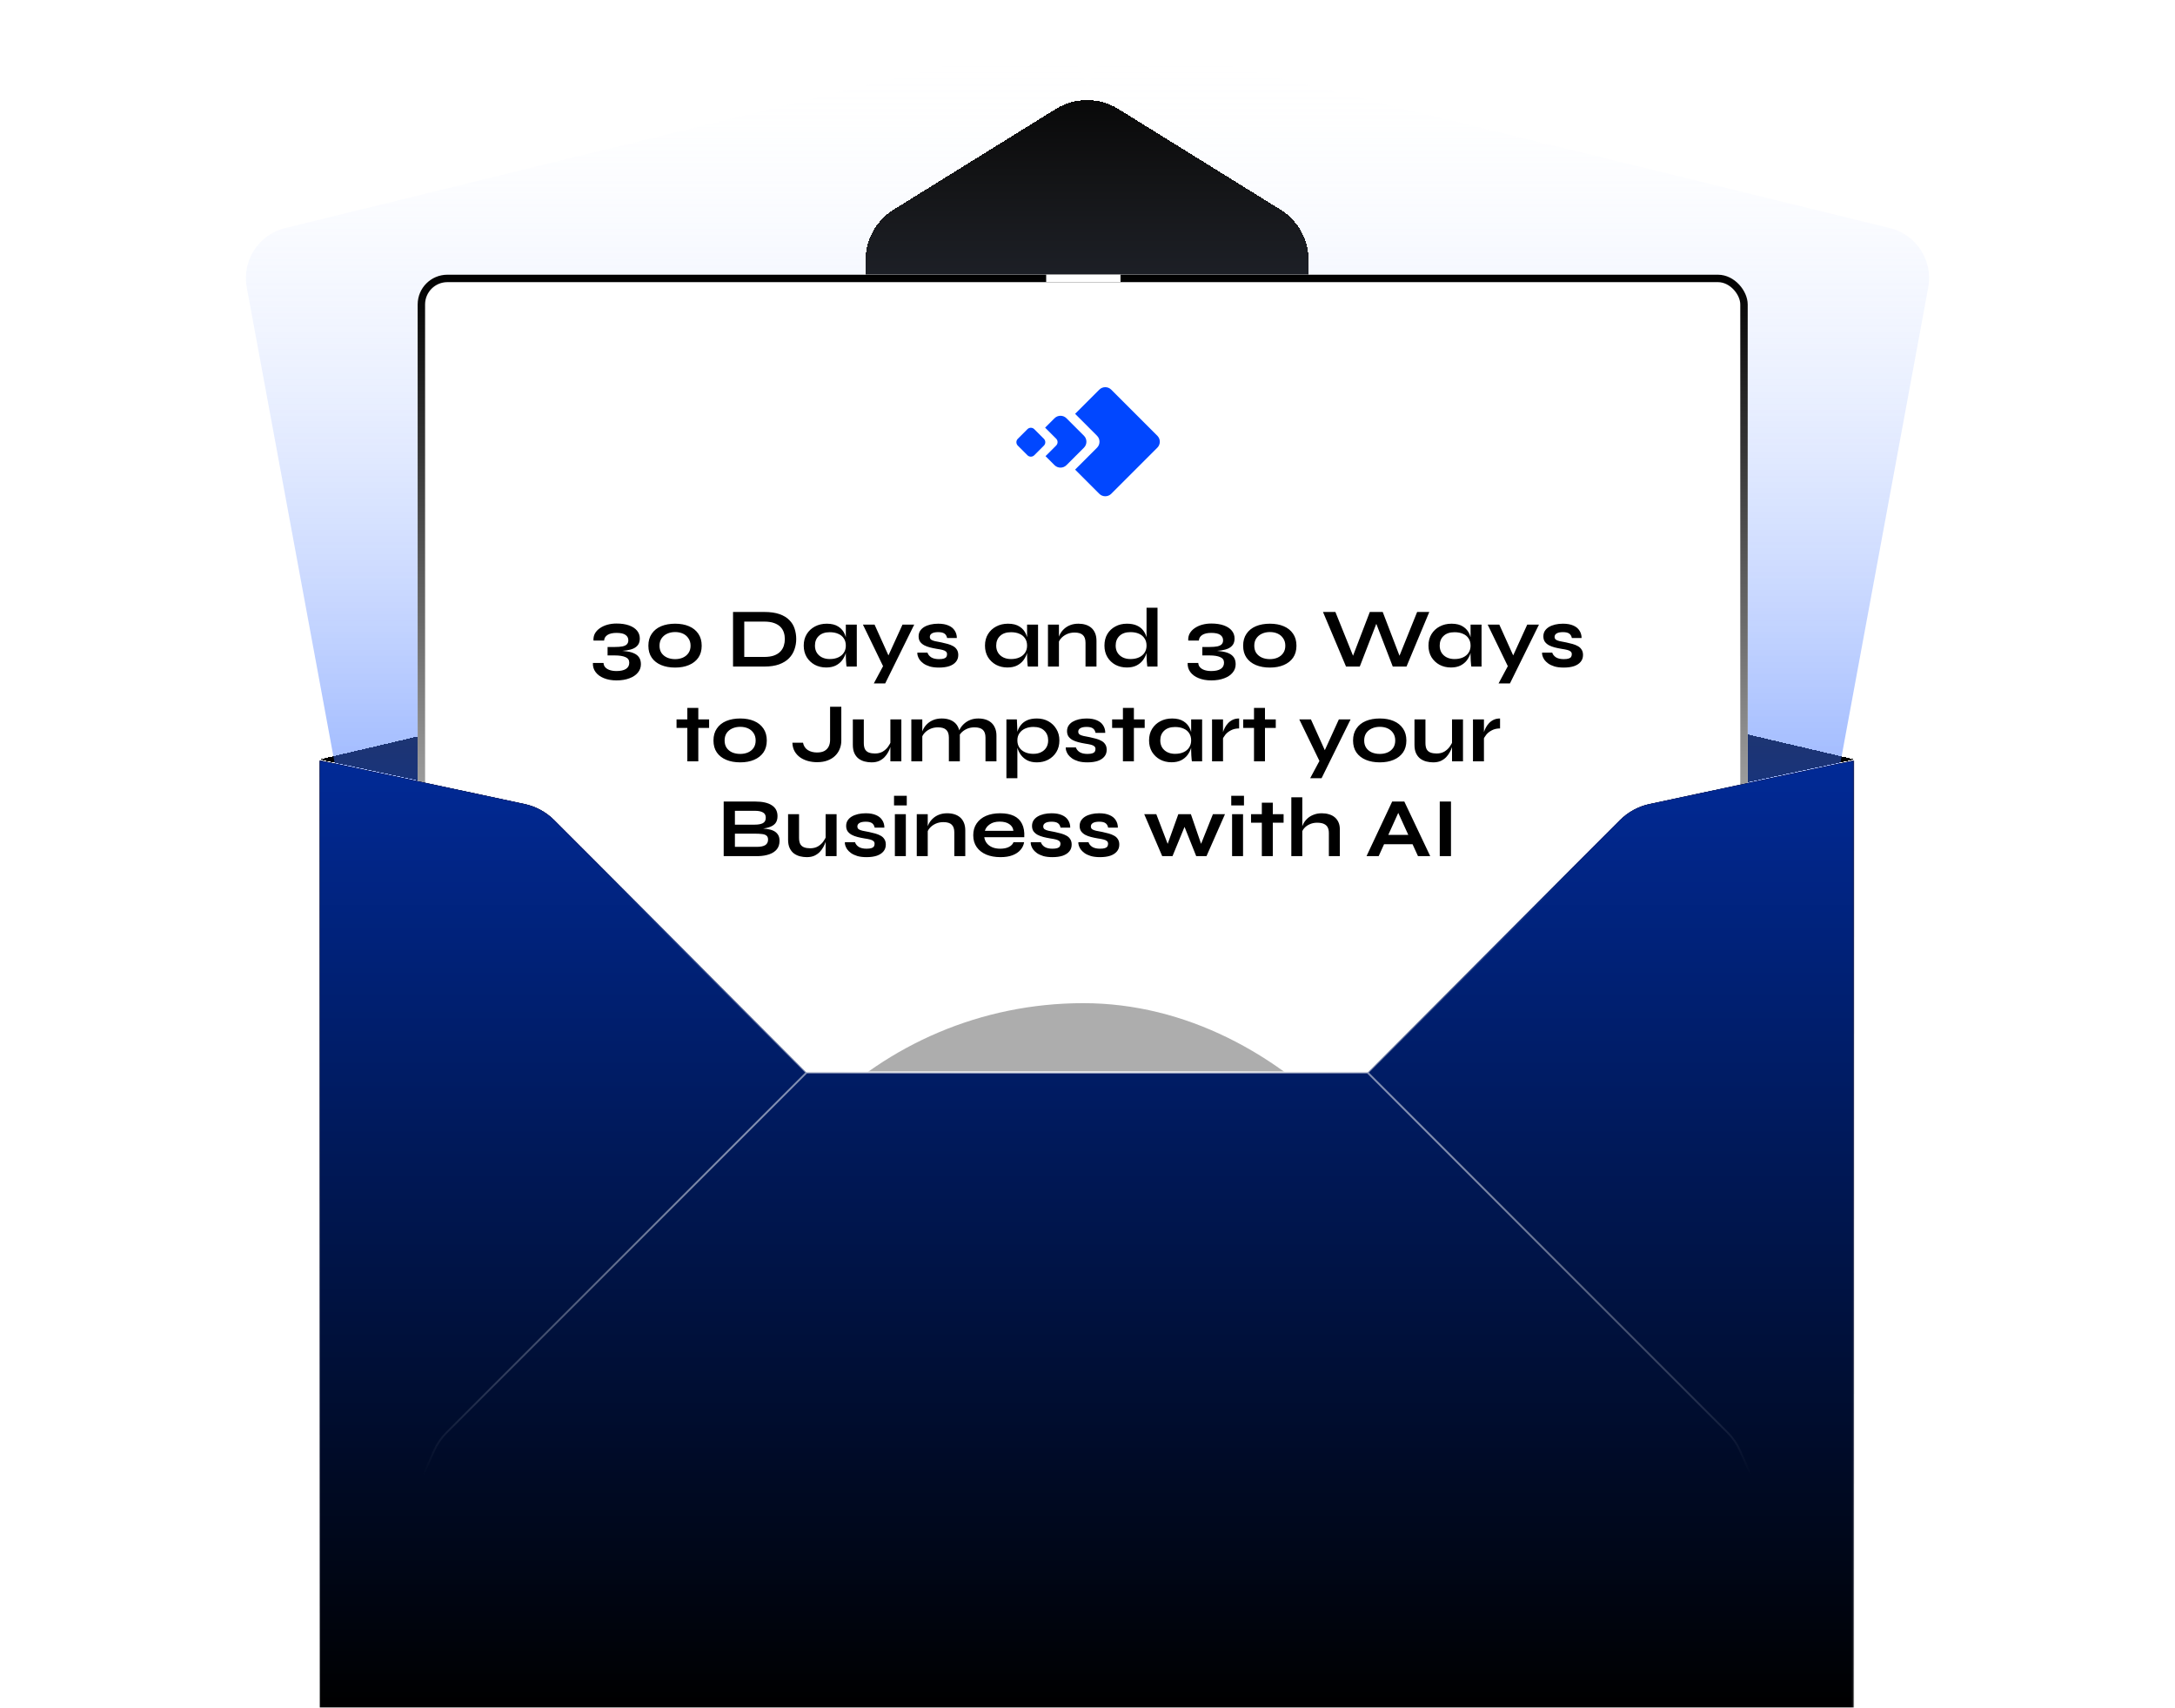
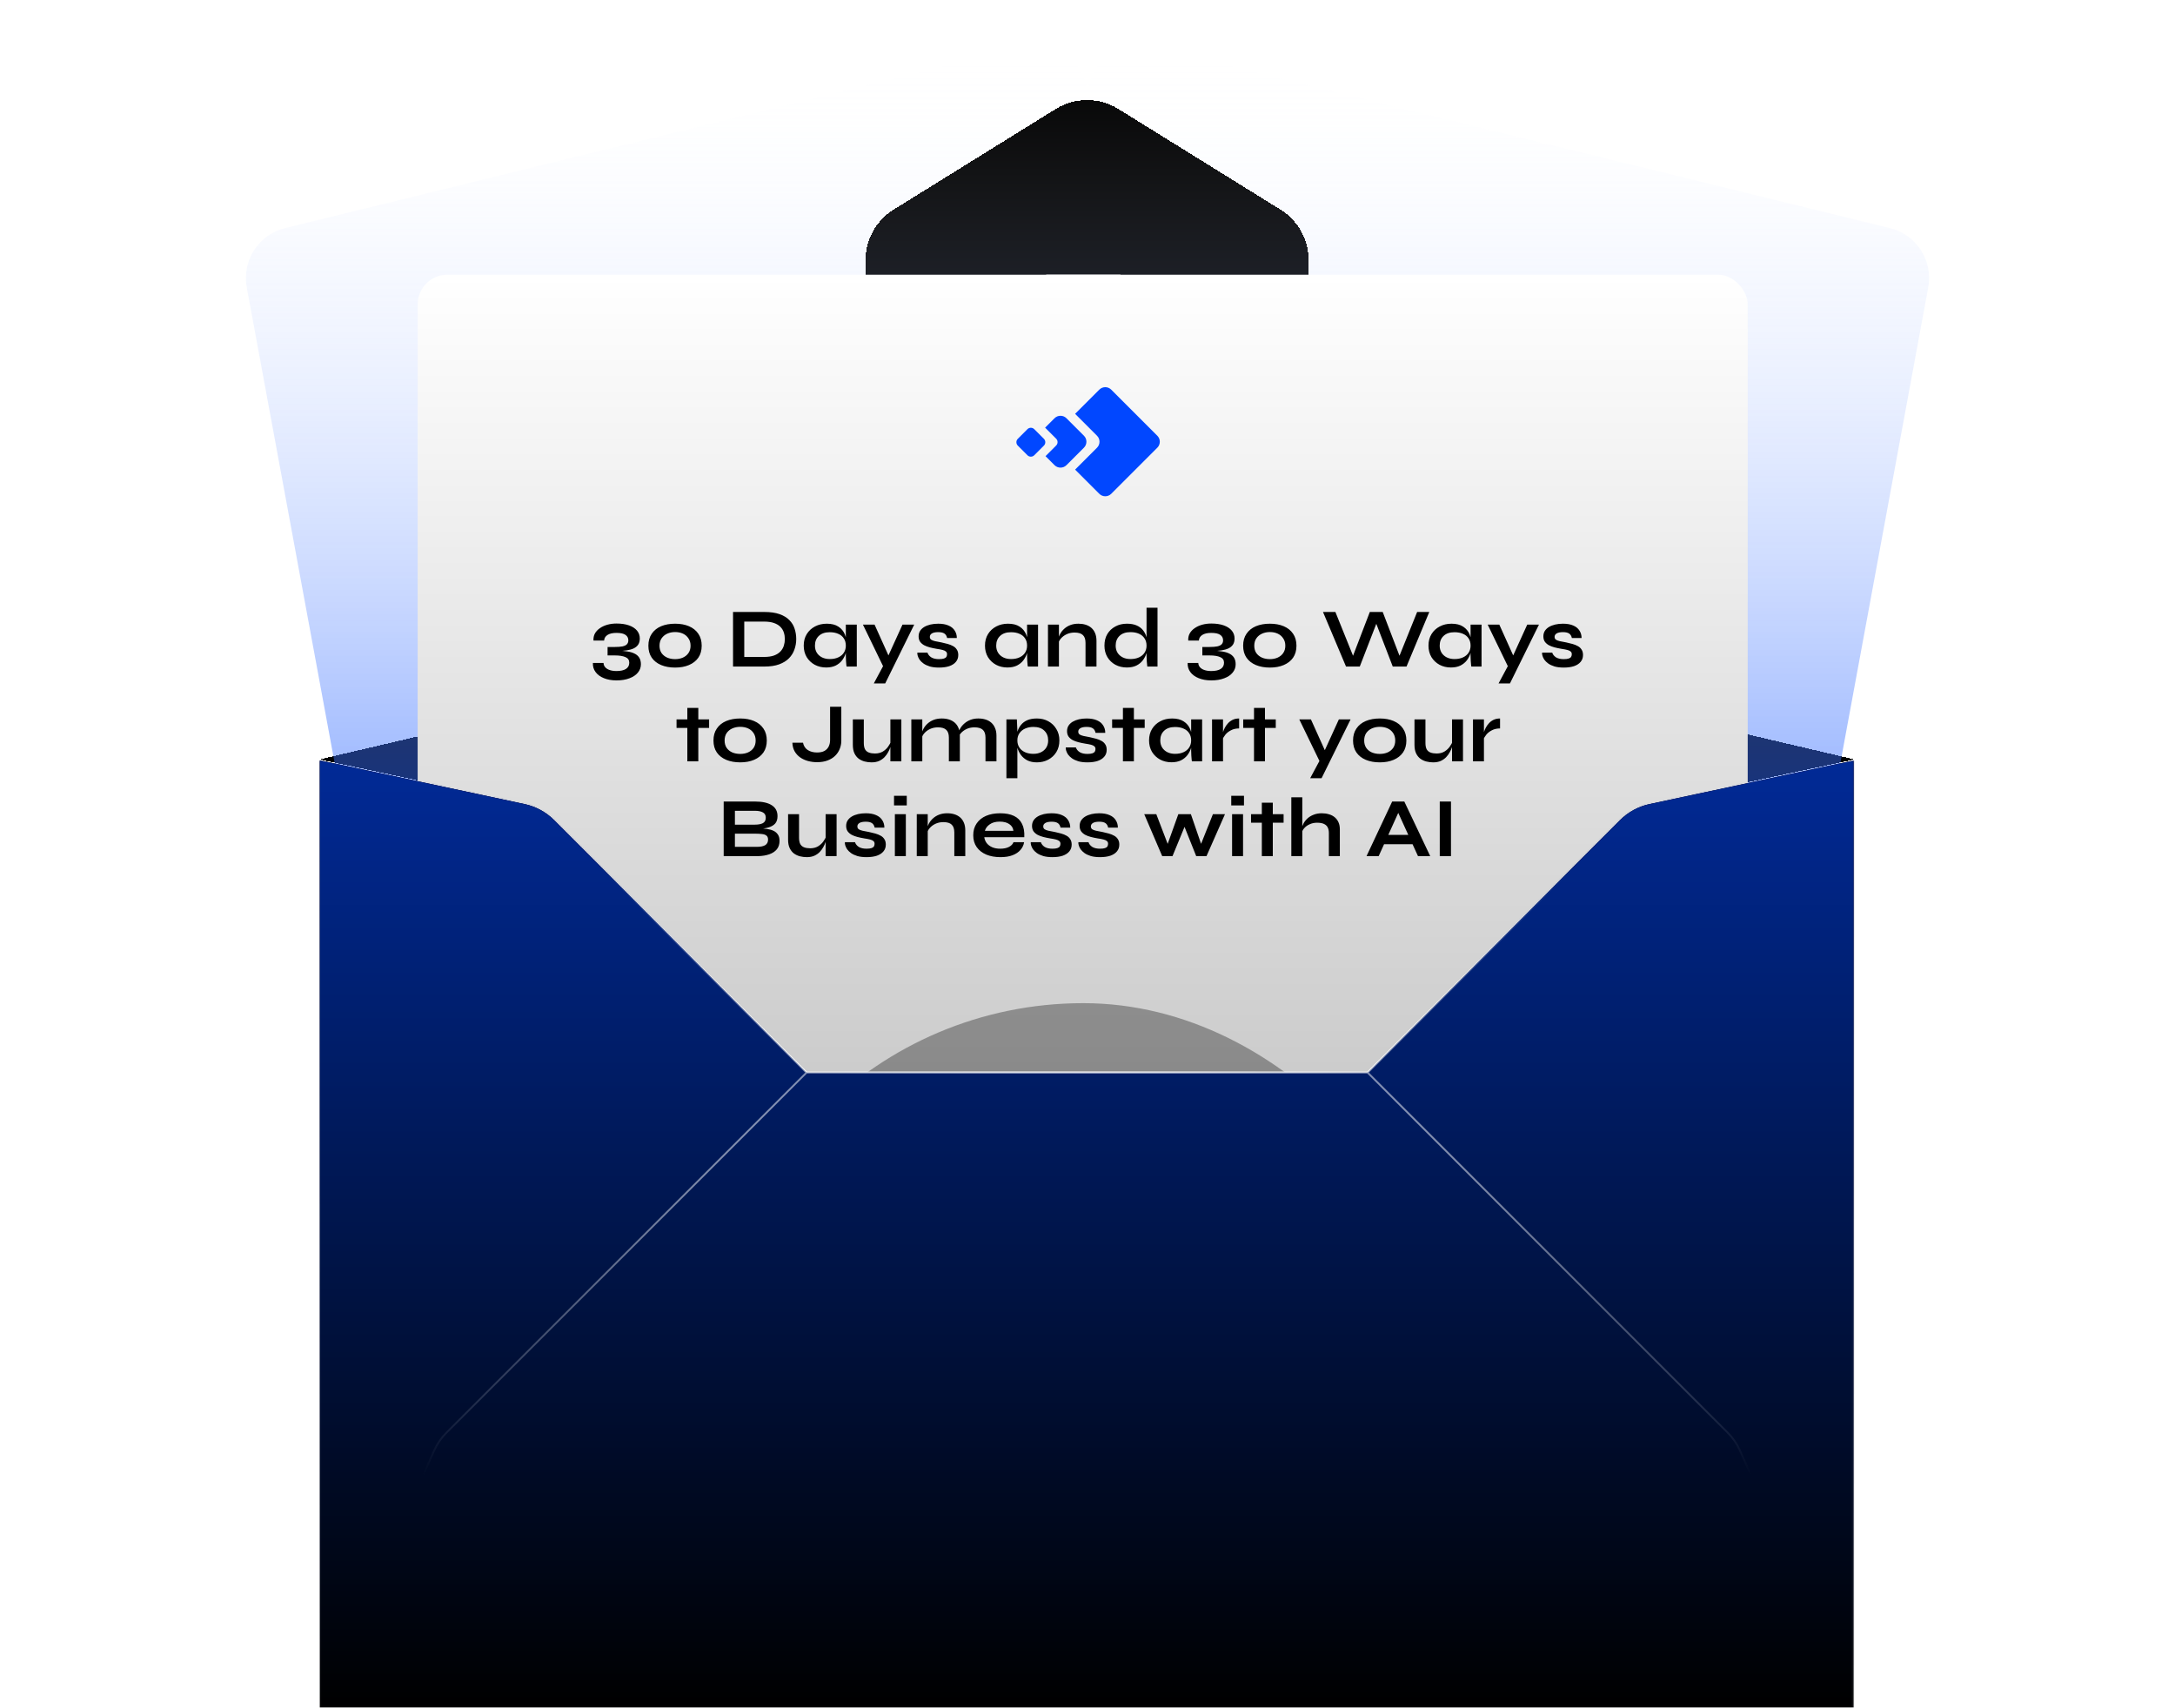
<svg xmlns="http://www.w3.org/2000/svg" width="1354" height="1063" viewBox="0 0 1354 1063" fill="none">
  <g clip-path="url(#clip0_2004_7700)">
    <g filter="url(#filter0_d_2004_7700)">
      <path d="M657.216 67.856C669.172 60.435 684.302 60.435 696.258 67.856L797.137 130.476C808.014 137.227 814.63 149.121 814.63 161.924V363.587C814.63 380.769 826.454 395.692 843.181 399.621L1154.42 472.72L1154.33 472.739L1026.81 499.95C1019.94 501.417 1013.61 504.782 1008.56 509.656L1008.08 510.133L851.157 667.051H502.316L345.398 510.133C340.427 505.161 334.164 501.687 327.325 500.098L326.662 499.95L199.145 472.739L199.053 472.719L510.293 399.621C527.02 395.692 538.845 380.769 538.845 363.587V161.924C538.845 149.121 545.461 137.227 556.338 130.476L657.216 67.856Z" fill="black" style="mix-blend-mode:soft-light" shape-rendering="crispEdges" />
    </g>
    <g style="mix-blend-mode:overlay" filter="url(#filter1_f_2004_7700)">
      <path d="M677.001 569.333C677.001 587.006 662.674 601.333 645.001 601.333H258.291C242.86 601.333 229.627 590.321 226.823 575.146L153.615 178.878C150.535 162.205 160.994 146.023 177.462 141.985L637.381 29.218C657.542 24.274 677.001 39.538 677.001 60.297V569.333ZM1176.54 141.985C1193.01 146.023 1203.47 162.205 1200.39 178.878L1127.18 575.146C1124.38 590.321 1111.14 601.333 1095.71 601.333H709.002C691.329 601.333 677.002 587.006 677.002 569.333V60.297C677.002 39.538 696.461 24.274 716.622 29.218L1176.54 141.985Z" fill="url(#paint0_linear_2004_7700)" fill-opacity="0.6" />
    </g>
    <mask id="mask0_2004_7700" style="mask-type:alpha" maskUnits="userSpaceOnUse" x="198" y="133" width="958" height="536">
      <path d="M199.023 473.305V134.341H1154.45V473.305L1026.93 500.516C1019.94 502.007 1013.54 505.489 1008.48 510.542L851.397 667.629H502.077L344.99 510.542C339.937 505.49 333.529 502.007 326.541 500.516L199.023 473.305Z" fill="url(#paint1_linear_2004_7700)" />
      <path d="M199.023 473.305V134.341H1154.45V473.305L1026.93 500.516C1019.94 502.007 1013.54 505.489 1008.48 510.542L851.397 667.629H502.077L344.99 510.542C339.937 505.49 333.529 502.007 326.541 500.516L199.023 473.305Z" fill="#1B0029" />
      <path d="M199.023 134.341V473.305L326.541 500.516C333.529 502.007 339.937 505.489 344.99 510.542L502.077 667.629M199.023 134.341H1154.45M199.023 134.341L502.077 667.629M502.077 667.629H851.397M1154.45 134.341V473.305L1026.93 500.516C1019.94 502.007 1013.54 505.489 1008.48 510.542L851.397 667.629M1154.45 134.341L851.397 667.629" stroke="url(#paint2_radial_2004_7700)" stroke-width="1.157" />
    </mask>
    <g mask="url(#mask0_2004_7700)">
      <g filter="url(#filter2_i_2004_7700)">
        <rect x="260" y="171" width="828" height="519" rx="18.507" fill="url(#paint3_linear_2004_7700)" />
-         <rect x="260" y="171" width="828" height="519" rx="18.507" fill="white" />
-         <rect x="262.313" y="173.313" width="823.373" height="514.373" rx="16.194" stroke="url(#paint4_linear_2004_7700)" stroke-width="4.627" style="mix-blend-mode:color-dodge" />
        <path d="M684.346 242.539C686.398 240.487 689.725 240.487 691.776 242.539L720.475 271.238C722.527 273.289 722.527 276.616 720.475 278.668L691.776 307.368C689.725 309.419 686.398 309.419 684.346 307.368L669.29 292.311L682.933 278.668C684.985 276.616 684.985 273.289 682.933 271.238L669.29 257.594L684.346 242.539ZM656.473 260.34C658.525 258.289 661.852 258.289 663.903 260.34L674.788 271.225C676.839 273.277 676.839 276.603 674.788 278.655L663.903 289.541C661.852 291.592 658.525 291.591 656.473 289.54L650.87 283.936L657.489 277.318C658.661 276.146 658.661 274.245 657.489 273.073L650.615 266.198L656.473 260.34ZM639.611 267.139C640.784 265.967 642.685 265.967 643.857 267.139L649.852 273.134C651.024 274.307 651.024 276.208 649.852 277.38L643.857 283.377C642.685 284.549 640.784 284.549 639.611 283.377L633.615 277.38C632.443 276.208 632.443 274.307 633.615 273.134L639.611 267.139Z" fill="#0147FF" />
        <path d="M384.799 405.242V404.98C386.864 405.05 388.755 405.225 390.471 405.505C392.221 405.75 393.727 406.188 394.987 406.818C396.248 407.413 397.228 408.254 397.929 409.339C398.629 410.424 398.979 411.807 398.979 413.488C398.979 415.449 398.349 417.182 397.088 418.688C395.863 420.193 394.112 421.366 391.836 422.206C389.56 423.082 386.882 423.519 383.801 423.519C380.79 423.519 378.146 423.047 375.87 422.101C373.629 421.191 371.914 419.913 370.723 418.267C369.533 416.657 368.99 414.784 369.095 412.648H375.713C375.748 413.663 376.08 414.538 376.71 415.274C377.376 416.044 378.304 416.639 379.494 417.059C380.72 417.48 382.155 417.69 383.801 417.69C386.357 417.69 388.317 417.252 389.683 416.377C391.048 415.501 391.731 414.206 391.731 412.49C391.731 410.845 390.943 409.689 389.368 409.024C387.792 408.324 385.569 407.973 382.698 407.973H378.234V402.721H382.698C384.694 402.721 386.304 402.599 387.53 402.354C388.79 402.074 389.7 401.636 390.261 401.041C390.856 400.411 391.153 399.588 391.153 398.572C391.153 397.137 390.576 396.016 389.42 395.211C388.265 394.371 386.392 393.951 383.801 393.951C381.35 393.951 379.459 394.388 378.129 395.264C376.833 396.139 376.15 397.294 376.08 398.73H369.463C369.358 397.084 369.655 395.614 370.356 394.318C371.091 393.023 372.124 391.92 373.454 391.01C374.82 390.064 376.378 389.346 378.129 388.856C379.914 388.366 381.805 388.121 383.801 388.121C386.812 388.121 389.403 388.506 391.574 389.276C393.744 390.047 395.408 391.132 396.563 392.533C397.718 393.933 398.296 395.561 398.296 397.417C398.296 398.958 397.964 400.236 397.298 401.251C396.633 402.231 395.688 403.019 394.462 403.614C393.237 404.175 391.801 404.577 390.156 404.822C388.545 405.067 386.759 405.207 384.799 405.242ZM420.282 415.536C416.991 415.536 414.085 415.011 411.564 413.961C409.078 412.91 407.135 411.387 405.734 409.392C404.334 407.361 403.634 404.875 403.634 401.934C403.634 398.993 404.334 396.507 405.734 394.476C407.135 392.41 409.078 390.852 411.564 389.802C414.085 388.751 416.991 388.226 420.282 388.226C423.574 388.226 426.445 388.751 428.896 389.802C431.382 390.852 433.325 392.41 434.725 394.476C436.126 396.507 436.826 398.993 436.826 401.934C436.826 404.875 436.126 407.361 434.725 409.392C433.325 411.387 431.382 412.91 428.896 413.961C426.445 415.011 423.574 415.536 420.282 415.536ZM420.282 410.284C422.068 410.284 423.679 409.969 425.114 409.339C426.585 408.674 427.74 407.728 428.581 406.503C429.456 405.242 429.894 403.719 429.894 401.934C429.894 400.148 429.456 398.625 428.581 397.364C427.74 396.069 426.602 395.089 425.167 394.423C423.731 393.758 422.103 393.425 420.282 393.425C418.497 393.425 416.869 393.758 415.398 394.423C413.927 395.089 412.755 396.051 411.879 397.312C411.004 398.572 410.566 400.113 410.566 401.934C410.566 403.719 410.986 405.242 411.827 406.503C412.702 407.728 413.875 408.674 415.346 409.339C416.816 409.969 418.462 410.284 420.282 410.284ZM475.769 380.926C479.586 380.926 482.772 381.381 485.328 382.291C487.884 383.202 489.915 384.445 491.42 386.02C492.961 387.561 494.046 389.346 494.677 391.377C495.342 393.408 495.674 395.544 495.674 397.785C495.674 400.025 495.307 402.179 494.572 404.245C493.871 406.31 492.733 408.149 491.158 409.759C489.617 411.335 487.569 412.595 485.013 413.541C482.492 414.451 479.411 414.906 475.769 414.906H456.337V380.926H475.769ZM463.322 408.919H475.612C478.133 408.919 480.216 408.621 481.862 408.026C483.542 407.396 484.873 406.555 485.853 405.505C486.834 404.455 487.534 403.264 487.954 401.934C488.374 400.603 488.584 399.22 488.584 397.785C488.584 396.349 488.374 394.984 487.954 393.688C487.534 392.393 486.834 391.237 485.853 390.222C484.873 389.206 483.542 388.401 481.862 387.806C480.216 387.211 478.133 386.913 475.612 386.913H463.322V408.919ZM514.314 415.484C511.723 415.484 509.36 414.924 507.224 413.803C505.123 412.648 503.442 411.055 502.182 409.024C500.957 406.958 500.344 404.577 500.344 401.881C500.344 399.115 500.974 396.717 502.235 394.686C503.495 392.655 505.193 391.08 507.329 389.959C509.5 388.804 511.951 388.226 514.682 388.226C517.693 388.226 520.109 388.839 521.93 390.064C523.785 391.255 525.133 392.883 525.974 394.949C526.814 397.014 527.234 399.325 527.234 401.881C527.234 403.422 526.989 404.997 526.499 406.608C526.009 408.184 525.256 409.654 524.24 411.02C523.225 412.35 521.895 413.436 520.249 414.276C518.603 415.081 516.625 415.484 514.314 415.484ZM516.52 410.232C518.586 410.232 520.371 409.882 521.877 409.181C523.383 408.481 524.538 407.501 525.343 406.24C526.149 404.98 526.551 403.527 526.551 401.881C526.551 400.095 526.131 398.59 525.291 397.364C524.486 396.104 523.33 395.159 521.824 394.528C520.354 393.863 518.586 393.53 516.52 393.53C513.614 393.53 511.356 394.301 509.745 395.841C508.134 397.347 507.329 399.36 507.329 401.881C507.329 403.562 507.714 405.032 508.484 406.293C509.255 407.518 510.323 408.481 511.688 409.181C513.089 409.882 514.699 410.232 516.52 410.232ZM526.551 388.804H533.379V414.906H527.024C527.024 414.906 526.971 414.574 526.866 413.908C526.796 413.208 526.726 412.333 526.656 411.282C526.586 410.232 526.551 409.199 526.551 408.184V388.804ZM537.195 388.804H544.443L555.734 413.856L549.852 414.906L537.195 388.804ZM569.127 388.804L551.06 425.41H543.97L551.69 411.02L561.827 388.804H569.127ZM571.076 406.24H577.379C577.764 407.431 578.552 408.411 579.742 409.181C580.968 409.917 582.561 410.284 584.521 410.284C585.852 410.284 586.885 410.162 587.62 409.917C588.355 409.672 588.863 409.322 589.143 408.866C589.423 408.376 589.563 407.833 589.563 407.238C589.563 406.503 589.336 405.943 588.881 405.558C588.425 405.137 587.725 404.805 586.78 404.56C585.834 404.315 584.627 404.087 583.156 403.877C581.685 403.632 580.267 403.334 578.902 402.984C577.536 402.634 576.328 402.179 575.278 401.619C574.228 401.023 573.387 400.288 572.757 399.413C572.162 398.502 571.864 397.399 571.864 396.104C571.864 394.843 572.162 393.723 572.757 392.743C573.387 391.762 574.245 390.94 575.33 390.274C576.451 389.609 577.746 389.101 579.217 388.751C580.723 388.401 582.333 388.226 584.049 388.226C586.64 388.226 588.793 388.611 590.509 389.381C592.224 390.117 593.502 391.167 594.343 392.533C595.218 393.863 595.656 395.404 595.656 397.154H589.616C589.336 395.859 588.776 394.931 587.935 394.371C587.095 393.776 585.799 393.478 584.049 393.478C582.333 393.478 581.038 393.741 580.162 394.266C579.287 394.791 578.849 395.509 578.849 396.419C578.849 397.154 579.112 397.732 579.637 398.152C580.197 398.537 581.003 398.853 582.053 399.098C583.138 399.343 584.486 399.605 586.097 399.885C587.463 400.166 588.758 400.481 589.984 400.831C591.244 401.181 592.364 401.636 593.345 402.196C594.325 402.721 595.096 403.439 595.656 404.35C596.251 405.225 596.549 406.345 596.549 407.711C596.549 409.392 596.058 410.81 595.078 411.965C594.133 413.12 592.767 414.013 590.981 414.644C589.196 415.239 587.06 415.536 584.574 415.536C582.368 415.536 580.46 415.309 578.849 414.854C577.274 414.363 575.961 413.751 574.91 413.015C573.86 412.245 573.037 411.44 572.442 410.599C571.882 409.724 571.497 408.901 571.286 408.131C571.076 407.361 571.006 406.731 571.076 406.24ZM627.15 415.484C624.559 415.484 622.196 414.924 620.06 413.803C617.959 412.648 616.278 411.055 615.018 409.024C613.792 406.958 613.18 404.577 613.18 401.881C613.18 399.115 613.81 396.717 615.07 394.686C616.331 392.655 618.029 391.08 620.165 389.959C622.336 388.804 624.787 388.226 627.518 388.226C630.529 388.226 632.945 388.839 634.765 390.064C636.621 391.255 637.969 392.883 638.81 394.949C639.65 397.014 640.07 399.325 640.07 401.881C640.07 403.422 639.825 404.997 639.335 406.608C638.845 408.184 638.092 409.654 637.076 411.02C636.061 412.35 634.73 413.436 633.085 414.276C631.439 415.081 629.461 415.484 627.15 415.484ZM629.356 410.232C631.422 410.232 633.207 409.882 634.713 409.181C636.219 408.481 637.374 407.501 638.179 406.24C638.985 404.98 639.387 403.527 639.387 401.881C639.387 400.095 638.967 398.59 638.127 397.364C637.321 396.104 636.166 395.159 634.66 394.528C633.19 393.863 631.422 393.53 629.356 393.53C626.45 393.53 624.191 394.301 622.581 395.841C620.97 397.347 620.165 399.36 620.165 401.881C620.165 403.562 620.55 405.032 621.32 406.293C622.091 407.518 623.159 408.481 624.524 409.181C625.925 409.882 627.535 410.232 629.356 410.232ZM639.387 388.804H646.215V414.906H639.86C639.86 414.906 639.807 414.574 639.702 413.908C639.632 413.208 639.562 412.333 639.492 411.282C639.422 410.232 639.387 409.199 639.387 408.184V388.804ZM652.394 388.804H659.222V414.906H652.394V388.804ZM671.354 388.226C672.964 388.226 674.453 388.436 675.818 388.856C677.184 389.276 678.374 389.924 679.389 390.799C680.405 391.675 681.193 392.795 681.753 394.161C682.313 395.491 682.593 397.084 682.593 398.94V414.906H675.766V400.148C675.766 397.942 675.223 396.332 674.137 395.316C673.087 394.266 671.354 393.741 668.938 393.741C667.117 393.741 665.472 394.091 664.001 394.791C662.531 395.491 661.34 396.384 660.43 397.469C659.519 398.52 658.994 399.623 658.854 400.778L658.802 398.1C658.977 396.874 659.379 395.684 660.01 394.528C660.64 393.373 661.48 392.323 662.531 391.377C663.616 390.397 664.894 389.627 666.364 389.066C667.835 388.506 669.498 388.226 671.354 388.226ZM701.519 415.484C698.893 415.484 696.512 414.924 694.376 413.803C692.276 412.648 690.613 411.055 689.387 409.024C688.162 406.958 687.549 404.577 687.549 401.881C687.549 399.115 688.144 396.717 689.335 394.686C690.56 392.655 692.223 391.08 694.324 389.959C696.425 388.804 698.823 388.226 701.519 388.226C703.865 388.226 705.861 388.576 707.506 389.276C709.152 389.977 710.483 390.957 711.498 392.217C712.513 393.443 713.249 394.879 713.704 396.524C714.194 398.17 714.439 399.955 714.439 401.881C714.439 403.422 714.194 404.997 713.704 406.608C713.214 408.184 712.461 409.654 711.445 411.02C710.43 412.35 709.1 413.436 707.454 414.276C705.808 415.081 703.83 415.484 701.519 415.484ZM703.725 410.232C705.791 410.232 707.577 409.882 709.082 409.181C710.588 408.481 711.743 407.501 712.548 406.24C713.354 404.98 713.756 403.527 713.756 401.881C713.756 400.095 713.336 398.59 712.496 397.364C711.691 396.104 710.535 395.141 709.03 394.476C707.559 393.811 705.791 393.478 703.725 393.478C700.819 393.478 698.561 394.248 696.95 395.789C695.339 397.329 694.534 399.36 694.534 401.881C694.534 403.562 694.919 405.032 695.689 406.293C696.46 407.518 697.528 408.481 698.893 409.181C700.294 409.882 701.904 410.232 703.725 410.232ZM713.756 378.3H720.584V414.906H714.229C714.124 414.101 714.019 413.068 713.914 411.807C713.809 410.512 713.756 409.304 713.756 408.184V378.3ZM755.054 405.242V404.98C757.12 405.05 759.011 405.225 760.726 405.505C762.477 405.75 763.983 406.188 765.243 406.818C766.504 407.413 767.484 408.254 768.184 409.339C768.885 410.424 769.235 411.807 769.235 413.488C769.235 415.449 768.604 417.182 767.344 418.688C766.119 420.193 764.368 421.366 762.092 422.206C759.816 423.082 757.138 423.519 754.056 423.519C751.045 423.519 748.402 423.047 746.126 422.101C743.885 421.191 742.169 419.913 740.979 418.267C739.789 416.657 739.246 414.784 739.351 412.648H745.968C746.003 413.663 746.336 414.538 746.966 415.274C747.631 416.044 748.559 416.639 749.75 417.059C750.975 417.48 752.411 417.69 754.056 417.69C756.612 417.69 758.573 417.252 759.939 416.377C761.304 415.501 761.987 414.206 761.987 412.49C761.987 410.845 761.199 409.689 759.624 409.024C758.048 408.324 755.825 407.973 752.954 407.973H748.489V402.721H752.954C754.949 402.721 756.56 402.599 757.785 402.354C759.046 402.074 759.956 401.636 760.516 401.041C761.112 400.411 761.409 399.588 761.409 398.572C761.409 397.137 760.832 396.016 759.676 395.211C758.521 394.371 756.647 393.951 754.056 393.951C751.606 393.951 749.715 394.388 748.384 395.264C747.089 396.139 746.406 397.294 746.336 398.73H739.718C739.613 397.084 739.911 395.614 740.611 394.318C741.347 393.023 742.379 391.92 743.71 391.01C745.076 390.064 746.634 389.346 748.384 388.856C750.17 388.366 752.061 388.121 754.056 388.121C757.068 388.121 759.659 388.506 761.829 389.276C764 390.047 765.663 391.132 766.819 392.533C767.974 393.933 768.552 395.561 768.552 397.417C768.552 398.958 768.219 400.236 767.554 401.251C766.889 402.231 765.943 403.019 764.718 403.614C763.493 404.175 762.057 404.577 760.411 404.822C758.801 405.067 757.015 405.207 755.054 405.242ZM790.538 415.536C787.247 415.536 784.341 415.011 781.82 413.961C779.334 412.91 777.391 411.387 775.99 409.392C774.59 407.361 773.889 404.875 773.889 401.934C773.889 398.993 774.59 396.507 775.99 394.476C777.391 392.41 779.334 390.852 781.82 389.802C784.341 388.751 787.247 388.226 790.538 388.226C793.829 388.226 796.7 388.751 799.151 389.802C801.637 390.852 803.581 392.41 804.981 394.476C806.382 396.507 807.082 398.993 807.082 401.934C807.082 404.875 806.382 407.361 804.981 409.392C803.581 411.387 801.637 412.91 799.151 413.961C796.7 415.011 793.829 415.536 790.538 415.536ZM790.538 410.284C792.324 410.284 793.934 409.969 795.37 409.339C796.841 408.674 797.996 407.728 798.836 406.503C799.712 405.242 800.149 403.719 800.149 401.934C800.149 400.148 799.712 398.625 798.836 397.364C797.996 396.069 796.858 395.089 795.423 394.423C793.987 393.758 792.359 393.425 790.538 393.425C788.752 393.425 787.124 393.758 785.654 394.423C784.183 395.089 783.01 396.051 782.135 397.312C781.26 398.572 780.822 400.113 780.822 401.934C780.822 403.719 781.242 405.242 782.082 406.503C782.958 407.728 784.131 408.674 785.601 409.339C787.072 409.969 788.717 410.284 790.538 410.284ZM837.937 414.906L823.599 380.926H831.32L843.452 411.02L841.193 411.072L852.748 380.926H860.783L872.338 411.072L870.079 411.02L882.211 380.926H889.774L875.594 414.906H867.033L855.689 385.442H857.895L846.498 414.906H837.937ZM903.239 415.484C900.648 415.484 898.285 414.924 896.149 413.803C894.048 412.648 892.367 411.055 891.107 409.024C889.882 406.958 889.269 404.577 889.269 401.881C889.269 399.115 889.899 396.717 891.159 394.686C892.42 392.655 894.118 391.08 896.254 389.959C898.425 388.804 900.876 388.226 903.607 388.226C906.618 388.226 909.034 388.839 910.854 390.064C912.71 391.255 914.058 392.883 914.899 394.949C915.739 397.014 916.159 399.325 916.159 401.881C916.159 403.422 915.914 404.997 915.424 406.608C914.934 408.184 914.181 409.654 913.165 411.02C912.15 412.35 910.819 413.436 909.174 414.276C907.528 415.081 905.55 415.484 903.239 415.484ZM905.445 410.232C907.511 410.232 909.296 409.882 910.802 409.181C912.308 408.481 913.463 407.501 914.268 406.24C915.074 404.98 915.476 403.527 915.476 401.881C915.476 400.095 915.056 398.59 914.216 397.364C913.41 396.104 912.255 395.159 910.749 394.528C909.279 393.863 907.511 393.53 905.445 393.53C902.539 393.53 900.28 394.301 898.67 395.841C897.059 397.347 896.254 399.36 896.254 401.881C896.254 403.562 896.639 405.032 897.409 406.293C898.18 407.518 899.248 408.481 900.613 409.181C902.014 409.882 903.624 410.232 905.445 410.232ZM915.476 388.804H922.304V414.906H915.949C915.949 414.906 915.896 414.574 915.791 413.908C915.721 413.208 915.651 412.333 915.581 411.282C915.511 410.232 915.476 409.199 915.476 408.184V388.804ZM926.12 388.804H933.367L944.659 413.856L938.777 414.906L926.12 388.804ZM958.052 388.804L939.985 425.41H932.895L940.615 411.02L950.752 388.804H958.052ZM960.001 406.24H966.304C966.689 407.431 967.477 408.411 968.667 409.181C969.893 409.917 971.486 410.284 973.446 410.284C974.777 410.284 975.81 410.162 976.545 409.917C977.28 409.672 977.788 409.322 978.068 408.866C978.348 408.376 978.488 407.833 978.488 407.238C978.488 406.503 978.261 405.943 977.806 405.558C977.35 405.137 976.65 404.805 975.705 404.56C974.759 404.315 973.551 404.087 972.081 403.877C970.61 403.632 969.192 403.334 967.827 402.984C966.461 402.634 965.253 402.179 964.203 401.619C963.153 401.023 962.312 400.288 961.682 399.413C961.087 398.502 960.789 397.399 960.789 396.104C960.789 394.843 961.087 393.723 961.682 392.743C962.312 391.762 963.17 390.94 964.255 390.274C965.376 389.609 966.671 389.101 968.142 388.751C969.647 388.401 971.258 388.226 972.974 388.226C975.565 388.226 977.718 388.611 979.434 389.381C981.149 390.117 982.427 391.167 983.268 392.533C984.143 393.863 984.581 395.404 984.581 397.154H978.541C978.261 395.859 977.701 394.931 976.86 394.371C976.02 393.776 974.724 393.478 972.974 393.478C971.258 393.478 969.963 393.741 969.087 394.266C968.212 394.791 967.774 395.509 967.774 396.419C967.774 397.154 968.037 397.732 968.562 398.152C969.122 398.537 969.928 398.853 970.978 399.098C972.063 399.343 973.411 399.605 975.022 399.885C976.388 400.166 977.683 400.481 978.909 400.831C980.169 401.181 981.289 401.636 982.27 402.196C983.25 402.721 984.02 403.439 984.581 404.35C985.176 405.225 985.474 406.345 985.474 407.711C985.474 409.392 984.983 410.81 984.003 411.965C983.058 413.12 981.692 414.013 979.906 414.644C978.121 415.239 975.985 415.536 973.499 415.536C971.293 415.536 969.385 415.309 967.774 414.854C966.199 414.363 964.886 413.751 963.835 413.015C962.785 412.245 961.962 411.44 961.367 410.599C960.807 409.724 960.421 408.901 960.211 408.131C960.001 407.361 959.931 406.731 960.001 406.24ZM421.166 447.804H441.438V453.108H421.166V447.804ZM427.888 440.661H434.716V473.906H427.888V440.661ZM460.805 474.536C457.514 474.536 454.608 474.011 452.087 472.961C449.601 471.91 447.658 470.387 446.257 468.392C444.857 466.361 444.157 463.875 444.157 460.934C444.157 457.993 444.857 455.507 446.257 453.476C447.658 451.41 449.601 449.852 452.087 448.802C454.608 447.751 457.514 447.226 460.805 447.226C464.097 447.226 466.968 447.751 469.419 448.802C471.905 449.852 473.848 451.41 475.248 453.476C476.649 455.507 477.349 457.993 477.349 460.934C477.349 463.875 476.649 466.361 475.248 468.392C473.848 470.387 471.905 471.91 469.419 472.961C466.968 474.011 464.097 474.536 460.805 474.536ZM460.805 469.284C462.626 469.284 464.254 468.969 465.69 468.339C467.16 467.674 468.316 466.728 469.156 465.503C469.996 464.242 470.417 462.719 470.417 460.934C470.417 459.148 469.996 457.625 469.156 456.364C468.316 455.069 467.178 454.089 465.742 453.423C464.307 452.758 462.661 452.425 460.805 452.425C458.985 452.425 457.339 452.758 455.869 453.423C454.398 454.089 453.225 455.051 452.35 456.312C451.509 457.572 451.089 459.113 451.089 460.934C451.089 462.719 451.509 464.242 452.35 465.503C453.19 466.728 454.346 467.674 455.816 468.339C457.287 468.969 458.95 469.284 460.805 469.284ZM516.756 460.619V439.926H523.741V461.091C523.741 462.877 523.408 464.575 522.743 466.186C522.113 467.796 521.15 469.232 519.854 470.492C518.594 471.718 517.018 472.681 515.128 473.381C513.272 474.081 511.101 474.431 508.615 474.431C506.689 474.431 504.816 474.186 502.995 473.696C501.21 473.206 499.599 472.471 498.164 471.49C496.728 470.475 495.573 469.214 494.697 467.709C493.822 466.168 493.349 464.365 493.279 462.299H499.897C500.282 464.295 501.262 465.818 502.838 466.868C504.449 467.884 506.374 468.392 508.615 468.392C510.541 468.392 512.099 468.059 513.289 467.394C514.48 466.693 515.355 465.766 515.915 464.61C516.476 463.42 516.756 462.089 516.756 460.619ZM561.115 473.906H554.287V447.804H561.115V473.906ZM554.655 461.354L554.708 463.14C554.638 463.63 554.462 464.347 554.182 465.293C553.902 466.203 553.465 467.184 552.869 468.234C552.309 469.284 551.574 470.3 550.664 471.28C549.753 472.225 548.633 473.013 547.302 473.644C545.972 474.239 544.396 474.536 542.575 474.536C541.14 474.536 539.722 474.361 538.321 474.011C536.956 473.661 535.713 473.083 534.592 472.278C533.472 471.438 532.579 470.317 531.914 468.917C531.249 467.516 530.916 465.748 530.916 463.612V447.804H537.744V462.457C537.744 464.137 538.006 465.468 538.531 466.448C539.092 467.394 539.897 468.059 540.947 468.444C541.998 468.829 543.241 469.022 544.676 469.022C546.567 469.022 548.195 468.619 549.561 467.814C550.926 466.973 552.029 465.958 552.869 464.768C553.745 463.577 554.34 462.439 554.655 461.354ZM567.331 447.804H574.159V473.906H567.331V447.804ZM586.291 447.226C587.902 447.226 589.39 447.436 590.755 447.856C592.121 448.276 593.311 448.924 594.327 449.799C595.342 450.675 596.13 451.795 596.69 453.161C597.25 454.491 597.53 456.084 597.53 457.94V473.906H590.703V459.148C590.703 456.942 590.16 455.332 589.075 454.316C588.024 453.266 586.291 452.741 583.875 452.741C582.054 452.741 580.409 453.091 578.938 453.791C577.468 454.491 576.277 455.384 575.367 456.469C574.456 457.52 573.931 458.623 573.791 459.778L573.739 457.1C573.914 455.874 574.316 454.684 574.947 453.528C575.577 452.373 576.417 451.323 577.468 450.377C578.553 449.397 579.831 448.627 581.302 448.066C582.772 447.506 584.435 447.226 586.291 447.226ZM609.032 447.226C610.643 447.226 612.131 447.436 613.496 447.856C614.862 448.276 616.052 448.924 617.068 449.799C618.083 450.675 618.871 451.795 619.431 453.161C620.026 454.491 620.324 456.084 620.324 457.94V473.906H613.496V459.148C613.496 456.942 612.954 455.332 611.868 454.316C610.783 453.266 609.032 452.741 606.616 452.741C604.795 452.741 603.15 453.091 601.679 453.791C600.209 454.491 599.018 455.384 598.108 456.469C597.198 457.52 596.69 458.623 596.585 459.778L596.48 456.942C596.655 455.787 597.075 454.631 597.74 453.476C598.406 452.32 599.281 451.27 600.366 450.325C601.452 449.379 602.712 448.627 604.148 448.066C605.618 447.506 607.246 447.226 609.032 447.226ZM645.531 474.536C643.22 474.536 641.242 474.134 639.596 473.328C637.986 472.488 636.673 471.403 635.657 470.072C634.642 468.707 633.889 467.219 633.399 465.608C632.909 463.997 632.664 462.422 632.664 460.881C632.664 458.955 632.891 457.17 633.346 455.524C633.837 453.879 634.589 452.443 635.605 451.217C636.62 449.957 637.933 448.977 639.544 448.276C641.189 447.576 643.185 447.226 645.531 447.226C648.157 447.226 650.52 447.804 652.621 448.959C654.722 450.115 656.385 451.725 657.611 453.791C658.871 455.822 659.501 458.185 659.501 460.881C659.501 463.647 658.871 466.063 657.611 468.129C656.35 470.16 654.67 471.735 652.569 472.856C650.468 473.976 648.122 474.536 645.531 474.536ZM643.325 469.232C645.181 469.232 646.792 468.882 648.157 468.181C649.558 467.481 650.625 466.518 651.361 465.293C652.131 464.032 652.516 462.562 652.516 460.881C652.516 458.36 651.711 456.329 650.1 454.789C648.525 453.248 646.266 452.478 643.325 452.478C641.47 452.478 639.771 452.811 638.231 453.476C636.725 454.141 635.535 455.104 634.659 456.364C633.784 457.59 633.346 459.095 633.346 460.881C633.346 462.562 633.749 464.032 634.554 465.293C635.36 466.518 636.515 467.481 638.021 468.181C639.526 468.882 641.294 469.232 643.325 469.232ZM626.519 447.804H633.031L633.346 454.736V484.41H626.519V447.804ZM663.474 465.24H669.776C670.161 466.431 670.949 467.411 672.139 468.181C673.365 468.917 674.958 469.284 676.919 469.284C678.249 469.284 679.282 469.162 680.017 468.917C680.753 468.672 681.26 468.322 681.54 467.866C681.821 467.376 681.961 466.833 681.961 466.238C681.961 465.503 681.733 464.943 681.278 464.558C680.823 464.137 680.122 463.805 679.177 463.56C678.232 463.315 677.024 463.087 675.553 462.877C674.083 462.632 672.665 462.334 671.299 461.984C669.934 461.634 668.726 461.179 667.675 460.619C666.625 460.023 665.784 459.288 665.154 458.413C664.559 457.502 664.261 456.399 664.261 455.104C664.261 453.843 664.559 452.723 665.154 451.743C665.784 450.762 666.642 449.94 667.728 449.274C668.848 448.609 670.144 448.101 671.614 447.751C673.12 447.401 674.73 447.226 676.446 447.226C679.037 447.226 681.19 447.611 682.906 448.381C684.622 449.117 685.9 450.167 686.74 451.533C687.615 452.863 688.053 454.404 688.053 456.154H682.013C681.733 454.859 681.173 453.931 680.333 453.371C679.492 452.776 678.197 452.478 676.446 452.478C674.73 452.478 673.435 452.741 672.56 453.266C671.684 453.791 671.247 454.509 671.247 455.419C671.247 456.154 671.509 456.732 672.034 457.152C672.595 457.537 673.4 457.853 674.45 458.098C675.536 458.343 676.884 458.605 678.494 458.885C679.86 459.166 681.155 459.481 682.381 459.831C683.641 460.181 684.762 460.636 685.742 461.196C686.722 461.721 687.493 462.439 688.053 463.35C688.648 464.225 688.946 465.345 688.946 466.711C688.946 468.392 688.456 469.81 687.475 470.965C686.53 472.12 685.164 473.013 683.379 473.644C681.593 474.239 679.457 474.536 676.971 474.536C674.765 474.536 672.857 474.309 671.247 473.854C669.671 473.363 668.358 472.751 667.308 472.015C666.257 471.245 665.434 470.44 664.839 469.599C664.279 468.724 663.894 467.901 663.684 467.131C663.474 466.361 663.404 465.731 663.474 465.24ZM692.331 447.804H712.604V453.108H692.331V447.804ZM699.053 440.661H705.881V473.906H699.053V440.661ZM729.292 474.484C726.701 474.484 724.338 473.924 722.202 472.803C720.101 471.648 718.421 470.055 717.16 468.024C715.935 465.958 715.322 463.577 715.322 460.881C715.322 458.115 715.952 455.717 717.213 453.686C718.473 451.655 720.171 450.08 722.307 448.959C724.478 447.804 726.929 447.226 729.66 447.226C732.671 447.226 735.087 447.839 736.908 449.064C738.763 450.255 740.111 451.883 740.952 453.949C741.792 456.014 742.212 458.325 742.212 460.881C742.212 462.422 741.967 463.997 741.477 465.608C740.987 467.184 740.234 468.654 739.219 470.02C738.203 471.35 736.873 472.436 735.227 473.276C733.581 474.081 731.603 474.484 729.292 474.484ZM731.498 469.232C733.564 469.232 735.35 468.882 736.855 468.181C738.361 467.481 739.516 466.501 740.321 465.24C741.127 463.98 741.529 462.527 741.529 460.881C741.529 459.095 741.109 457.59 740.269 456.364C739.464 455.104 738.308 454.159 736.803 453.528C735.332 452.863 733.564 452.53 731.498 452.53C728.592 452.53 726.334 453.301 724.723 454.841C723.112 456.347 722.307 458.36 722.307 460.881C722.307 462.562 722.692 464.032 723.463 465.293C724.233 466.518 725.301 467.481 726.666 468.181C728.067 468.882 729.677 469.232 731.498 469.232ZM741.529 447.804H748.357V473.906H742.002C742.002 473.906 741.95 473.574 741.845 472.908C741.775 472.208 741.704 471.333 741.634 470.282C741.564 469.232 741.529 468.199 741.529 467.184V447.804ZM754.536 447.804H761.364V473.906H754.536V447.804ZM771.395 453.423C769.434 453.423 767.736 453.808 766.301 454.579C764.865 455.314 763.71 456.224 762.834 457.31C761.959 458.395 761.346 459.446 760.996 460.461L760.944 457.572C760.979 457.152 761.119 456.54 761.364 455.734C761.609 454.894 761.977 454.001 762.467 453.056C762.957 452.075 763.605 451.147 764.41 450.272C765.215 449.362 766.196 448.627 767.351 448.066C768.507 447.506 769.855 447.226 771.395 447.226V453.423ZM773.932 447.804H794.204V453.108H773.932V447.804ZM780.654 440.661H787.482V473.906H780.654V440.661ZM808.847 447.804H816.095L827.387 472.856L821.505 473.906L808.847 447.804ZM840.779 447.804L822.713 484.41H815.622L823.343 470.02L833.479 447.804H840.779ZM858.962 474.536C855.671 474.536 852.765 474.011 850.244 472.961C847.758 471.91 845.815 470.387 844.414 468.392C843.014 466.361 842.314 463.875 842.314 460.934C842.314 457.993 843.014 455.507 844.414 453.476C845.815 451.41 847.758 449.852 850.244 448.802C852.765 447.751 855.671 447.226 858.962 447.226C862.254 447.226 865.125 447.751 867.576 448.802C870.062 449.852 872.005 451.41 873.405 453.476C874.806 455.507 875.506 457.993 875.506 460.934C875.506 463.875 874.806 466.361 873.405 468.392C872.005 470.387 870.062 471.91 867.576 472.961C865.125 474.011 862.254 474.536 858.962 474.536ZM858.962 469.284C860.783 469.284 862.411 468.969 863.847 468.339C865.317 467.674 866.473 466.728 867.313 465.503C868.153 464.242 868.574 462.719 868.574 460.934C868.574 459.148 868.153 457.625 867.313 456.364C866.473 455.069 865.335 454.089 863.899 453.423C862.464 452.758 860.818 452.425 858.962 452.425C857.142 452.425 855.496 452.758 854.026 453.423C852.555 454.089 851.382 455.051 850.507 456.312C849.666 457.572 849.246 459.113 849.246 460.934C849.246 462.719 849.666 464.242 850.507 465.503C851.347 466.728 852.503 467.674 853.973 468.339C855.444 468.969 857.107 469.284 858.962 469.284ZM910.753 473.906H903.925V447.804H910.753V473.906ZM904.293 461.354L904.345 463.14C904.275 463.63 904.1 464.347 903.82 465.293C903.54 466.203 903.102 467.184 902.507 468.234C901.947 469.284 901.211 470.3 900.301 471.28C899.391 472.225 898.27 473.013 896.94 473.644C895.609 474.239 894.034 474.536 892.213 474.536C890.777 474.536 889.359 474.361 887.959 474.011C886.593 473.661 885.35 473.083 884.23 472.278C883.11 471.438 882.217 470.317 881.551 468.917C880.886 467.516 880.554 465.748 880.554 463.612V447.804H887.381V462.457C887.381 464.137 887.644 465.468 888.169 466.448C888.729 467.394 889.534 468.059 890.585 468.444C891.635 468.829 892.878 469.022 894.314 469.022C896.205 469.022 897.833 468.619 899.198 467.814C900.564 466.973 901.667 465.958 902.507 464.768C903.382 463.577 903.977 462.439 904.293 461.354ZM916.969 447.804H923.796V473.906H916.969V447.804ZM933.828 453.423C931.867 453.423 930.169 453.808 928.733 454.579C927.298 455.314 926.142 456.224 925.267 457.31C924.392 458.395 923.779 459.446 923.429 460.461L923.376 457.572C923.411 457.152 923.551 456.54 923.796 455.734C924.041 454.894 924.409 454.001 924.899 453.056C925.389 452.075 926.037 451.147 926.843 450.272C927.648 449.362 928.628 448.627 929.784 448.066C930.939 447.506 932.287 447.226 933.828 447.226V453.423ZM450.516 532.906V498.926H470.106C474.657 498.926 478.106 499.696 480.452 501.237C482.833 502.742 484.023 505.001 484.023 508.012C484.023 509.937 483.551 511.46 482.605 512.581C481.66 513.666 480.312 514.472 478.561 514.997C476.846 515.522 474.815 515.855 472.469 515.995L472.679 515.627C474.395 515.662 476.005 515.785 477.511 515.995C479.052 516.205 480.4 516.59 481.555 517.15C482.71 517.71 483.621 518.498 484.286 519.514C484.951 520.494 485.284 521.789 485.284 523.4C485.284 525.501 484.724 527.251 483.603 528.652C482.483 530.018 480.925 531.05 478.929 531.751C476.933 532.451 474.622 532.836 471.996 532.906H450.516ZM457.501 527.129H471.261C473.467 527.129 475.165 526.779 476.356 526.079C477.546 525.343 478.141 524.188 478.141 522.612C478.141 521.457 477.791 520.616 477.091 520.091C476.391 519.566 475.463 519.251 474.307 519.146C473.152 519.006 471.909 518.936 470.578 518.936H457.501V527.129ZM457.501 513.316H469.843C472.049 513.316 473.747 513.001 474.937 512.371C476.128 511.706 476.723 510.585 476.723 509.01C476.723 507.434 476.128 506.331 474.937 505.701C473.747 505.036 472.171 504.703 470.211 504.703H457.501V513.316ZM520.802 532.906H513.974V506.804H520.802V532.906ZM514.342 520.354L514.394 522.14C514.324 522.63 514.149 523.347 513.869 524.293C513.589 525.203 513.151 526.184 512.556 527.234C511.996 528.284 511.261 529.3 510.35 530.28C509.44 531.225 508.32 532.013 506.989 532.644C505.659 533.239 504.083 533.536 502.262 533.536C500.827 533.536 499.409 533.361 498.008 533.011C496.643 532.661 495.4 532.083 494.279 531.278C493.159 530.438 492.266 529.317 491.601 527.917C490.935 526.516 490.603 524.748 490.603 522.612V506.804H497.43V521.457C497.43 523.137 497.693 524.468 498.218 525.448C498.778 526.394 499.584 527.059 500.634 527.444C501.685 527.829 502.927 528.022 504.363 528.022C506.254 528.022 507.882 527.619 509.247 526.814C510.613 525.973 511.716 524.958 512.556 523.768C513.431 522.577 514.027 521.439 514.342 520.354ZM525.968 524.24H532.27C532.655 525.431 533.443 526.411 534.633 527.181C535.859 527.917 537.452 528.284 539.413 528.284C540.743 528.284 541.776 528.162 542.511 527.917C543.247 527.672 543.754 527.322 544.035 526.866C544.315 526.376 544.455 525.833 544.455 525.238C544.455 524.503 544.227 523.943 543.772 523.558C543.317 523.137 542.616 522.805 541.671 522.56C540.726 522.315 539.518 522.087 538.047 521.877C536.577 521.632 535.159 521.334 533.793 520.984C532.428 520.634 531.22 520.179 530.169 519.619C529.119 519.023 528.279 518.288 527.648 517.413C527.053 516.502 526.755 515.399 526.755 514.104C526.755 512.843 527.053 511.723 527.648 510.743C528.279 509.762 529.136 508.94 530.222 508.274C531.342 507.609 532.638 507.101 534.108 506.751C535.614 506.401 537.224 506.226 538.94 506.226C541.531 506.226 543.684 506.611 545.4 507.381C547.116 508.117 548.394 509.167 549.234 510.533C550.109 511.863 550.547 513.404 550.547 515.154H544.507C544.227 513.859 543.667 512.931 542.827 512.371C541.986 511.776 540.691 511.478 538.94 511.478C537.224 511.478 535.929 511.741 535.054 512.266C534.178 512.791 533.741 513.509 533.741 514.419C533.741 515.154 534.003 515.732 534.528 516.152C535.089 516.537 535.894 516.853 536.944 517.098C538.03 517.343 539.378 517.605 540.988 517.885C542.354 518.166 543.649 518.481 544.875 518.831C546.135 519.181 547.256 519.636 548.236 520.196C549.216 520.721 549.987 521.439 550.547 522.35C551.142 523.225 551.44 524.345 551.44 525.711C551.44 527.392 550.95 528.81 549.969 529.965C549.024 531.12 547.658 532.013 545.873 532.644C544.087 533.239 541.951 533.536 539.465 533.536C537.259 533.536 535.351 533.309 533.741 532.854C532.165 532.363 530.852 531.751 529.802 531.015C528.751 530.245 527.928 529.44 527.333 528.599C526.773 527.724 526.388 526.901 526.178 526.131C525.968 525.361 525.898 524.731 525.968 524.24ZM564.489 495.354V501.342H556.558V495.354H564.489ZM557.083 506.804H563.911V532.906H557.083V506.804ZM570.716 506.804H577.544V532.906H570.716V506.804ZM589.676 506.226C591.287 506.226 592.775 506.436 594.14 506.856C595.506 507.276 596.696 507.924 597.712 508.799C598.727 509.675 599.515 510.795 600.075 512.161C600.635 513.491 600.915 515.084 600.915 516.94V532.906H594.088V518.148C594.088 515.942 593.545 514.332 592.46 513.316C591.409 512.266 589.676 511.741 587.26 511.741C585.439 511.741 583.794 512.091 582.323 512.791C580.853 513.491 579.662 514.384 578.752 515.469C577.842 516.52 577.316 517.623 577.176 518.778L577.124 516.1C577.299 514.874 577.701 513.684 578.332 512.528C578.962 511.373 579.802 510.323 580.853 509.377C581.938 508.397 583.216 507.627 584.687 507.066C586.157 506.506 587.82 506.226 589.676 506.226ZM630.923 524.24H637.541C637.261 526.026 636.508 527.619 635.282 529.02C634.092 530.42 632.464 531.523 630.398 532.328C628.332 533.134 625.811 533.536 622.835 533.536C619.509 533.536 616.568 533.011 614.012 531.961C611.456 530.875 609.46 529.317 608.024 527.286C606.589 525.256 605.871 522.805 605.871 519.934C605.871 517.063 606.571 514.612 607.972 512.581C609.372 510.515 611.316 508.94 613.802 507.854C616.323 506.769 619.264 506.226 622.625 506.226C626.056 506.226 628.91 506.769 631.186 507.854C633.462 508.94 635.142 510.585 636.228 512.791C637.348 514.962 637.821 517.745 637.646 521.142H612.751C612.926 522.472 613.416 523.68 614.222 524.766C615.062 525.851 616.182 526.709 617.583 527.339C619.019 527.969 620.717 528.284 622.677 528.284C624.848 528.284 626.651 527.917 628.087 527.181C629.558 526.411 630.503 525.431 630.923 524.24ZM622.31 511.425C619.789 511.425 617.741 511.986 616.165 513.106C614.589 514.192 613.574 515.54 613.119 517.15H630.871C630.696 515.399 629.855 514.016 628.35 513.001C626.879 511.951 624.866 511.425 622.31 511.425ZM641.676 524.24H647.978C648.363 525.431 649.151 526.411 650.342 527.181C651.567 527.917 653.16 528.284 655.121 528.284C656.451 528.284 657.484 528.162 658.22 527.917C658.955 527.672 659.463 527.322 659.743 526.866C660.023 526.376 660.163 525.833 660.163 525.238C660.163 524.503 659.935 523.943 659.48 523.558C659.025 523.137 658.325 522.805 657.379 522.56C656.434 522.315 655.226 522.087 653.755 521.877C652.285 521.632 650.867 521.334 649.501 520.984C648.136 520.634 646.928 520.179 645.877 519.619C644.827 519.023 643.987 518.288 643.356 517.413C642.761 516.502 642.464 515.399 642.464 514.104C642.464 512.843 642.761 511.723 643.356 510.743C643.987 509.762 644.844 508.94 645.93 508.274C647.05 507.609 648.346 507.101 649.816 506.751C651.322 506.401 652.933 506.226 654.648 506.226C657.239 506.226 659.392 506.611 661.108 507.381C662.824 508.117 664.102 509.167 664.942 510.533C665.817 511.863 666.255 513.404 666.255 515.154H660.215C659.935 513.859 659.375 512.931 658.535 512.371C657.694 511.776 656.399 511.478 654.648 511.478C652.933 511.478 651.637 511.741 650.762 512.266C649.886 512.791 649.449 513.509 649.449 514.419C649.449 515.154 649.711 515.732 650.237 516.152C650.797 516.537 651.602 516.853 652.652 517.098C653.738 517.343 655.086 517.605 656.696 517.885C658.062 518.166 659.357 518.481 660.583 518.831C661.843 519.181 662.964 519.636 663.944 520.196C664.925 520.721 665.695 521.439 666.255 522.35C666.85 523.225 667.148 524.345 667.148 525.711C667.148 527.392 666.658 528.81 665.677 529.965C664.732 531.12 663.367 532.013 661.581 532.644C659.795 533.239 657.659 533.536 655.173 533.536C652.968 533.536 651.059 533.309 649.449 532.854C647.873 532.363 646.56 531.751 645.51 531.015C644.459 530.245 643.636 529.44 643.041 528.599C642.481 527.724 642.096 526.901 641.886 526.131C641.676 525.361 641.606 524.731 641.676 524.24ZM671.321 524.24H677.623C678.008 525.431 678.796 526.411 679.987 527.181C681.212 527.917 682.805 528.284 684.766 528.284C686.096 528.284 687.129 528.162 687.865 527.917C688.6 527.672 689.108 527.322 689.388 526.866C689.668 526.376 689.808 525.833 689.808 525.238C689.808 524.503 689.58 523.943 689.125 523.558C688.67 523.137 687.97 522.805 687.024 522.56C686.079 522.315 684.871 522.087 683.4 521.877C681.93 521.632 680.512 521.334 679.146 520.984C677.781 520.634 676.573 520.179 675.522 519.619C674.472 519.023 673.632 518.288 673.001 517.413C672.406 516.502 672.109 515.399 672.109 514.104C672.109 512.843 672.406 511.723 673.001 510.743C673.632 509.762 674.49 508.94 675.575 508.274C676.695 507.609 677.991 507.101 679.461 506.751C680.967 506.401 682.578 506.226 684.293 506.226C686.884 506.226 689.038 506.611 690.753 507.381C692.469 508.117 693.747 509.167 694.587 510.533C695.463 511.863 695.9 513.404 695.9 515.154H689.86C689.58 513.859 689.02 512.931 688.18 512.371C687.339 511.776 686.044 511.478 684.293 511.478C682.578 511.478 681.282 511.741 680.407 512.266C679.531 512.791 679.094 513.509 679.094 514.419C679.094 515.154 679.356 515.732 679.882 516.152C680.442 516.537 681.247 516.853 682.298 517.098C683.383 517.343 684.731 517.605 686.342 517.885C687.707 518.166 689.003 518.481 690.228 518.831C691.489 519.181 692.609 519.636 693.589 520.196C694.57 520.721 695.34 521.439 695.9 522.35C696.495 523.225 696.793 524.345 696.793 525.711C696.793 527.392 696.303 528.81 695.322 529.965C694.377 531.12 693.012 532.013 691.226 532.644C689.44 533.239 687.304 533.536 684.818 533.536C682.613 533.536 680.704 533.309 679.094 532.854C677.518 532.363 676.205 531.751 675.155 531.015C674.104 530.245 673.282 529.44 672.686 528.599C672.126 527.724 671.741 526.901 671.531 526.131C671.321 525.361 671.251 524.731 671.321 524.24ZM748.718 528.179L746.564 528.127L755.073 506.804H762.583L751.081 532.906H744.674L736.27 511.846H738.581L729.916 532.906H723.508L712.321 506.804H719.832L728.025 528.179H725.871L733.539 506.804H741.365L748.718 528.179ZM774.415 495.354V501.342H766.484V495.354H774.415ZM767.009 506.804H773.837V532.906H767.009V506.804ZM778.804 506.804H799.077V512.108H778.804V506.804ZM785.527 499.661H792.354V532.906H785.527V499.661ZM827.259 532.906V518.568C827.259 517.133 827.014 515.942 826.524 514.997C826.033 514.051 825.246 513.334 824.16 512.843C823.11 512.353 821.692 512.108 819.906 512.108C818.19 512.108 816.632 512.441 815.232 513.106C813.831 513.736 812.693 514.577 811.818 515.627C810.943 516.642 810.452 517.728 810.347 518.883L810.295 515.995C810.47 514.839 810.873 513.684 811.503 512.528C812.133 511.373 812.973 510.323 814.024 509.377C815.074 508.432 816.335 507.679 817.805 507.119C819.311 506.524 820.992 506.226 822.847 506.226C824.458 506.226 825.946 506.436 827.311 506.856C828.677 507.241 829.867 507.854 830.883 508.694C831.898 509.535 832.686 510.585 833.246 511.846C833.806 513.071 834.086 514.524 834.086 516.205V532.906H827.259ZM803.887 532.906V496.3H810.715V532.906H803.887ZM859.157 525.501V519.671H881.636V525.501H859.157ZM850.702 532.906L866.668 498.926H874.231L890.354 532.906H882.739L868.769 502.287H872.13L858.265 532.906H850.702ZM896.292 498.926H903.277V532.906H896.292V498.926Z" fill="black" />
        <g opacity="0.8" filter="url(#filter3_f_2004_7700)">
          <rect x="443.071" y="624.424" width="462.677" height="462.677" rx="231.338" fill="black" fill-opacity="0.4" />
        </g>
        <rect x="651.275" y="170.947" width="46.268" height="4.627" fill="white" style="mix-blend-mode:hard-light" />
      </g>
    </g>
    <g style="mix-blend-mode:hard-light" opacity="0.64">
      <mask id="mask1_2004_7700" style="mask-type:luminance" maskUnits="userSpaceOnUse" x="198" y="473" width="956" height="591">
        <rect x="198.445" y="473.305" width="955.427" height="589.913" fill="white" />
      </mask>
      <g mask="url(#mask1_2004_7700)">
        <path d="M199.024 1063.22V473.305L326.542 500.516C333.53 502.007 339.937 505.49 344.99 510.542L502.077 667.63H851.398L1008.48 510.542C1013.54 505.49 1019.95 502.007 1026.93 500.516L1154.45 473.305V1063.22H199.024Z" fill="url(#paint5_linear_2004_7700)" />
        <path d="M199.024 1063.22V473.305L326.542 500.516C333.53 502.007 339.937 505.49 344.99 510.542L502.077 667.63M199.024 1063.22L270.261 902.935C272.106 898.783 274.7 895.007 277.912 891.795L502.077 667.63M199.024 1063.22H1154.45M502.077 667.63H851.398M1154.45 1063.22V473.305L1026.93 500.516C1019.95 502.007 1013.54 505.49 1008.48 510.542L851.398 667.63M1154.45 1063.22L1083.21 902.935C1081.37 898.783 1078.78 895.007 1075.56 891.795L851.398 667.63" stroke="url(#paint6_radial_2004_7700)" stroke-width="1.157" />
      </g>
    </g>
    <g style="mix-blend-mode:color-dodge">
      <mask id="mask2_2004_7700" style="mask-type:luminance" maskUnits="userSpaceOnUse" x="198" y="473" width="956" height="591">
        <rect x="198.445" y="473.305" width="955.427" height="589.913" fill="white" />
      </mask>
      <g mask="url(#mask2_2004_7700)">
        <path d="M199.024 1063.22V473.305L326.542 500.516C333.53 502.007 339.937 505.49 344.99 510.542L502.077 667.63H851.398L1008.48 510.542C1013.54 505.49 1019.95 502.007 1026.93 500.516L1154.45 473.305V1063.22H199.024Z" fill="url(#paint7_linear_2004_7700)" />
        <path d="M199.024 1063.22V473.305L326.542 500.516C333.53 502.007 339.937 505.49 344.99 510.542L502.077 667.63M199.024 1063.22L270.261 902.935C272.106 898.783 274.7 895.007 277.912 891.795L502.077 667.63M199.024 1063.22H1154.45M502.077 667.63H851.398M1154.45 1063.22V473.305L1026.93 500.516C1019.95 502.007 1013.54 505.49 1008.48 510.542L851.398 667.63M1154.45 1063.22L1083.21 902.935C1081.37 898.783 1078.78 895.007 1075.56 891.795L851.398 667.63" stroke="url(#paint8_radial_2004_7700)" stroke-width="1.157" />
      </g>
    </g>
    <g style="mix-blend-mode:color-dodge">
      <mask id="mask3_2004_7700" style="mask-type:luminance" maskUnits="userSpaceOnUse" x="198" y="473" width="956" height="591">
-         <rect x="198.445" y="473.305" width="955.427" height="589.913" fill="white" />
-       </mask>
+         </mask>
      <g mask="url(#mask3_2004_7700)">
        <path d="M199.024 1063.22V473.305L326.542 500.516C333.53 502.007 339.937 505.49 344.99 510.542L502.077 667.63H851.398L1008.48 510.542C1013.54 505.49 1019.95 502.007 1026.93 500.516L1154.45 473.305V1063.22H199.024Z" fill="url(#paint9_linear_2004_7700)" />
        <path d="M199.024 1063.22V473.305L326.542 500.516C333.53 502.007 339.937 505.49 344.99 510.542L502.077 667.63M199.024 1063.22L270.261 902.935C272.106 898.783 274.7 895.007 277.912 891.795L502.077 667.63M199.024 1063.22H1154.45M502.077 667.63H851.398M1154.45 1063.22V473.305L1026.93 500.516C1019.95 502.007 1013.54 505.49 1008.48 510.542L851.398 667.63M1154.45 1063.22L1083.21 902.935C1081.37 898.783 1078.78 895.007 1075.56 891.795L851.398 667.63" stroke="url(#paint10_radial_2004_7700)" stroke-width="1.157" />
      </g>
    </g>
    <g style="mix-blend-mode:color-dodge">
      <mask id="mask4_2004_7700" style="mask-type:luminance" maskUnits="userSpaceOnUse" x="198" y="473" width="956" height="591">
        <rect x="199.024" y="473.884" width="954.27" height="588.756" fill="white" stroke="white" stroke-width="1.157" />
      </mask>
      <g mask="url(#mask4_2004_7700)">
        <path d="M199.024 1063.22V473.305L326.542 500.516C333.53 502.007 339.937 505.49 344.99 510.542L502.077 667.63H851.398L1008.48 510.542C1013.54 505.49 1019.95 502.007 1026.93 500.516L1154.45 473.305V1063.22H199.024Z" fill="url(#paint11_linear_2004_7700)" />
        <path d="M199.024 1063.22V473.305L326.542 500.516C333.53 502.007 339.937 505.49 344.99 510.542L502.077 667.63M199.024 1063.22L270.261 902.935C272.106 898.783 274.7 895.007 277.912 891.795L502.077 667.63M199.024 1063.22H1154.45M502.077 667.63H851.398M1154.45 1063.22V473.305L1026.93 500.516C1019.95 502.007 1013.54 505.49 1008.48 510.542L851.398 667.63M1154.45 1063.22L1083.21 902.935C1081.37 898.783 1078.78 895.007 1075.56 891.795L851.398 667.63" stroke="url(#paint12_radial_2004_7700)" stroke-width="1.157" />
      </g>
    </g>
  </g>
  <defs>
    <filter id="filter0_d_2004_7700" x="109.053" y="-27.71" width="1135.37" height="784.76" filterUnits="userSpaceOnUse" color-interpolation-filters="sRGB">
      <feFlood flood-opacity="0" result="BackgroundImageFix" />
      <feColorMatrix in="SourceAlpha" type="matrix" values="0 0 0 0 0 0 0 0 0 0 0 0 0 0 0 0 0 0 127 0" result="hardAlpha" />
      <feOffset />
      <feGaussianBlur stdDeviation="45" />
      <feComposite in2="hardAlpha" operator="out" />
      <feColorMatrix type="matrix" values="0 0 0 0 0 0 0 0 0 0 0 0 0 0 0 0 0 0 1 0" />
      <feBlend mode="overlay" in2="BackgroundImageFix" result="effect1_dropShadow_2004_7700" />
      <feBlend mode="normal" in="SourceGraphic" in2="effect1_dropShadow_2004_7700" result="shape" />
    </filter>
    <filter id="filter1_f_2004_7700" x="33.078" y="-91.718" width="1287.85" height="813.051" filterUnits="userSpaceOnUse" color-interpolation-filters="sRGB">
      <feFlood flood-opacity="0" result="BackgroundImageFix" />
      <feBlend mode="normal" in="SourceGraphic" in2="BackgroundImageFix" result="shape" />
      <feGaussianBlur stdDeviation="60" result="effect1_foregroundBlur_2004_7700" />
    </filter>
    <filter id="filter2_i_2004_7700" x="260" y="170.947" width="828" height="916.154" filterUnits="userSpaceOnUse" color-interpolation-filters="sRGB">
      <feFlood flood-opacity="0" result="BackgroundImageFix" />
      <feBlend mode="normal" in="SourceGraphic" in2="BackgroundImageFix" result="shape" />
      <feColorMatrix in="SourceAlpha" type="matrix" values="0 0 0 0 0 0 0 0 0 0 0 0 0 0 0 0 0 0 127 0" result="hardAlpha" />
      <feOffset />
      <feGaussianBlur stdDeviation="69.401" />
      <feComposite in2="hardAlpha" operator="arithmetic" k2="-1" k3="1" />
      <feColorMatrix type="matrix" values="0 0 0 0 1 0 0 0 0 1 0 0 0 0 1 0 0 0 0.04 0" />
      <feBlend mode="plus-lighter" in2="shape" result="effect1_innerShadow_2004_7700" />
    </filter>
    <filter id="filter3_f_2004_7700" x="211.732" y="393.086" width="925.353" height="925.353" filterUnits="userSpaceOnUse" color-interpolation-filters="sRGB">
      <feFlood flood-opacity="0" result="BackgroundImageFix" />
      <feBlend mode="normal" in="SourceGraphic" in2="BackgroundImageFix" result="shape" />
      <feGaussianBlur stdDeviation="115.669" result="effect1_foregroundBlur_2004_7700" />
    </filter>
    <linearGradient id="paint0_linear_2004_7700" x1="677.001" y1="28.282" x2="677.001" y2="601.333" gradientUnits="userSpaceOnUse">
      <stop stop-color="white" stop-opacity="0" />
      <stop offset="1" stop-color="#0147FF" />
    </linearGradient>
    <linearGradient id="paint1_linear_2004_7700" x1="676.737" y1="134.341" x2="676.737" y2="667.629" gradientUnits="userSpaceOnUse">
      <stop stop-color="white" />
      <stop offset="1" />
    </linearGradient>
    <radialGradient id="paint2_radial_2004_7700" cx="0" cy="0" r="1" gradientUnits="userSpaceOnUse" gradientTransform="translate(676.737 768.261) rotate(90) scale(294.956 477.714)">
      <stop stop-color="white" />
      <stop offset="1" stop-color="white" stop-opacity="0" />
    </radialGradient>
    <linearGradient id="paint3_linear_2004_7700" x1="674" y1="171" x2="674" y2="1044.35" gradientUnits="userSpaceOnUse">
      <stop stop-color="white" />
      <stop offset="1" stop-color="#A5A5A5" />
    </linearGradient>
    <linearGradient id="paint4_linear_2004_7700" x1="674" y1="171" x2="674" y2="690" gradientUnits="userSpaceOnUse">
      <stop />
      <stop offset="1" stop-opacity="0" />
    </linearGradient>
    <linearGradient id="paint5_linear_2004_7700" x1="676.737" y1="473.252" x2="676.737" y2="1063.22" gradientUnits="userSpaceOnUse">
      <stop stop-color="#0D0014" />
      <stop offset="1" stop-color="#0D0014" stop-opacity="0" />
    </linearGradient>
    <radialGradient id="paint6_radial_2004_7700" cx="0" cy="0" r="1" gradientUnits="userSpaceOnUse" gradientTransform="translate(676.737 768.262) rotate(90) scale(294.956 477.714)">
      <stop stop-color="white" />
      <stop offset="1" stop-color="white" stop-opacity="0" />
    </radialGradient>
    <linearGradient id="paint7_linear_2004_7700" x1="676.737" y1="473.252" x2="676.737" y2="1063.22" gradientUnits="userSpaceOnUse">
      <stop stop-color="#0D0014" />
      <stop offset="1" stop-color="#0D0014" stop-opacity="0" />
    </linearGradient>
    <radialGradient id="paint8_radial_2004_7700" cx="0" cy="0" r="1" gradientUnits="userSpaceOnUse" gradientTransform="translate(676.737 768.262) rotate(90) scale(294.956 477.714)">
      <stop stop-color="white" />
      <stop offset="1" stop-color="white" stop-opacity="0" />
    </radialGradient>
    <linearGradient id="paint9_linear_2004_7700" x1="676.737" y1="473.252" x2="676.737" y2="1063.22" gradientUnits="userSpaceOnUse">
      <stop stop-color="#0D0014" />
      <stop offset="1" stop-color="#0D0014" stop-opacity="0" />
    </linearGradient>
    <radialGradient id="paint10_radial_2004_7700" cx="0" cy="0" r="1" gradientUnits="userSpaceOnUse" gradientTransform="translate(676.737 768.262) rotate(90) scale(294.956 477.714)">
      <stop stop-color="white" />
      <stop offset="1" stop-color="white" stop-opacity="0" />
    </radialGradient>
    <linearGradient id="paint11_linear_2004_7700" x1="676.737" y1="63.686" x2="676.737" y2="1063.22" gradientUnits="userSpaceOnUse">
      <stop stop-color="#0147FF" />
      <stop offset="1" />
    </linearGradient>
    <radialGradient id="paint12_radial_2004_7700" cx="0" cy="0" r="1" gradientUnits="userSpaceOnUse" gradientTransform="translate(676.737 768.262) rotate(90) scale(294.956 477.714)">
      <stop stop-color="white" />
      <stop offset="1" stop-color="white" stop-opacity="0" />
    </radialGradient>
    <clipPath id="clip0_2004_7700">
      <rect width="1354" height="1063" fill="white" />
    </clipPath>
  </defs>
</svg>